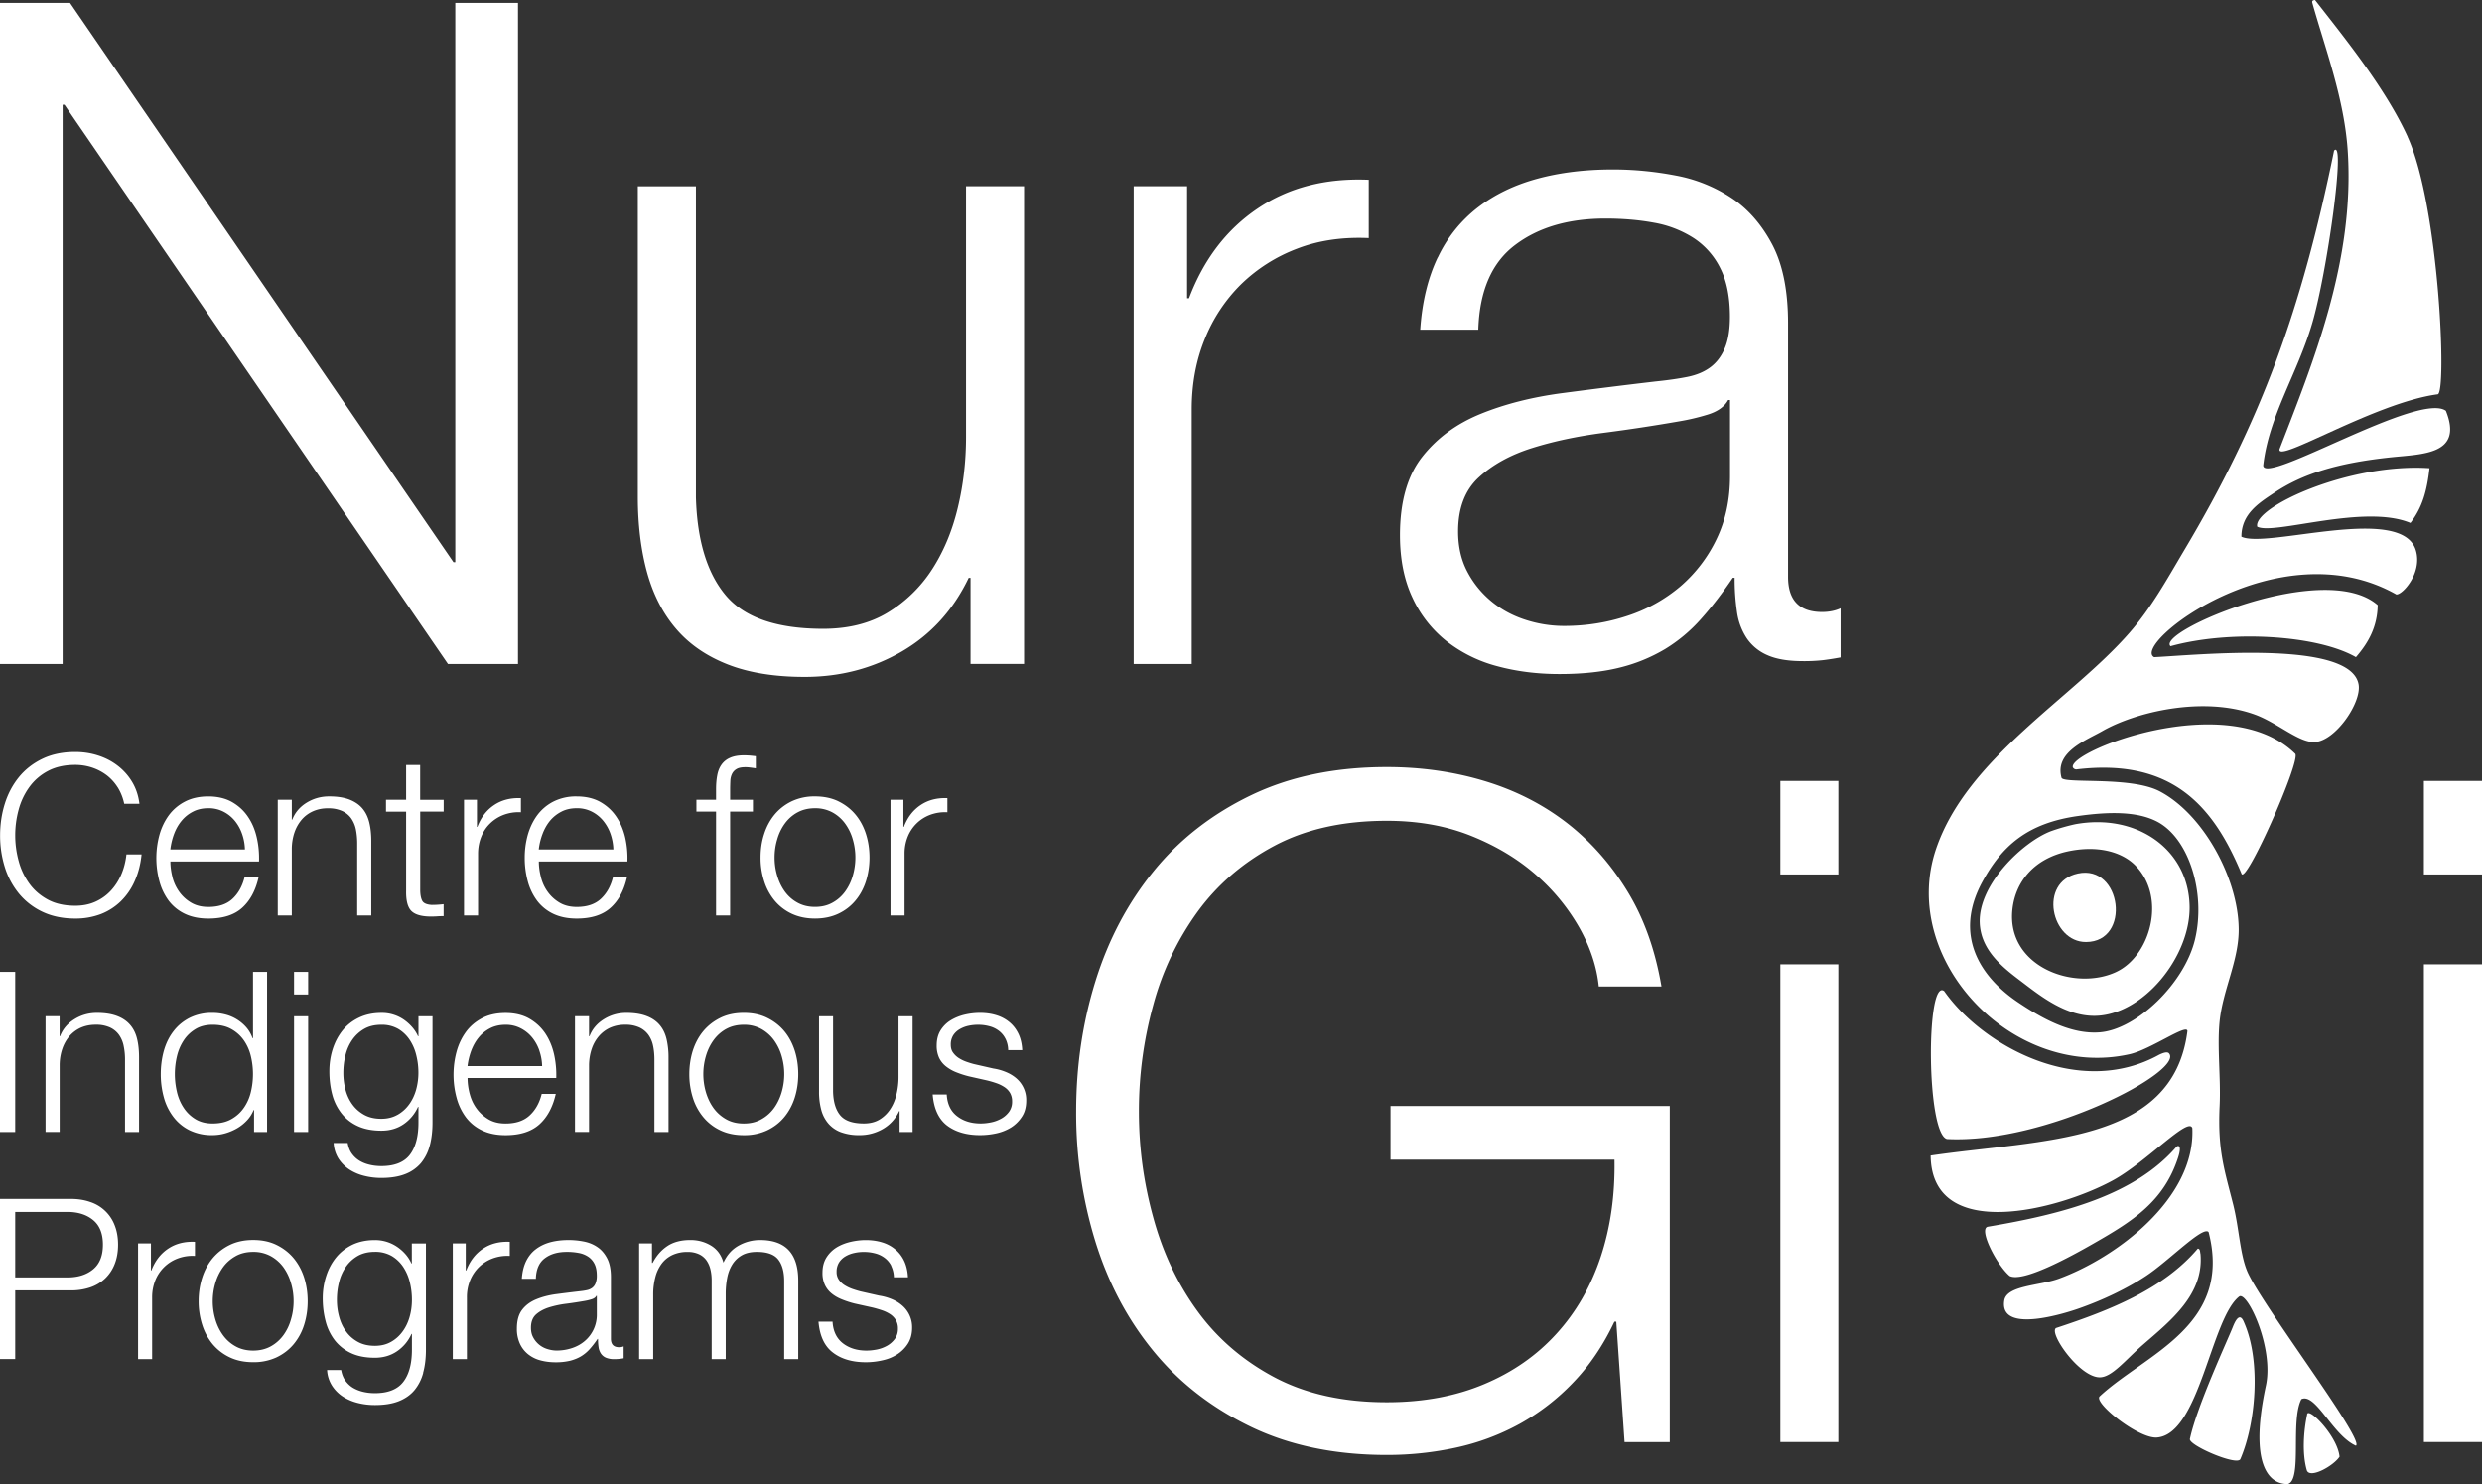
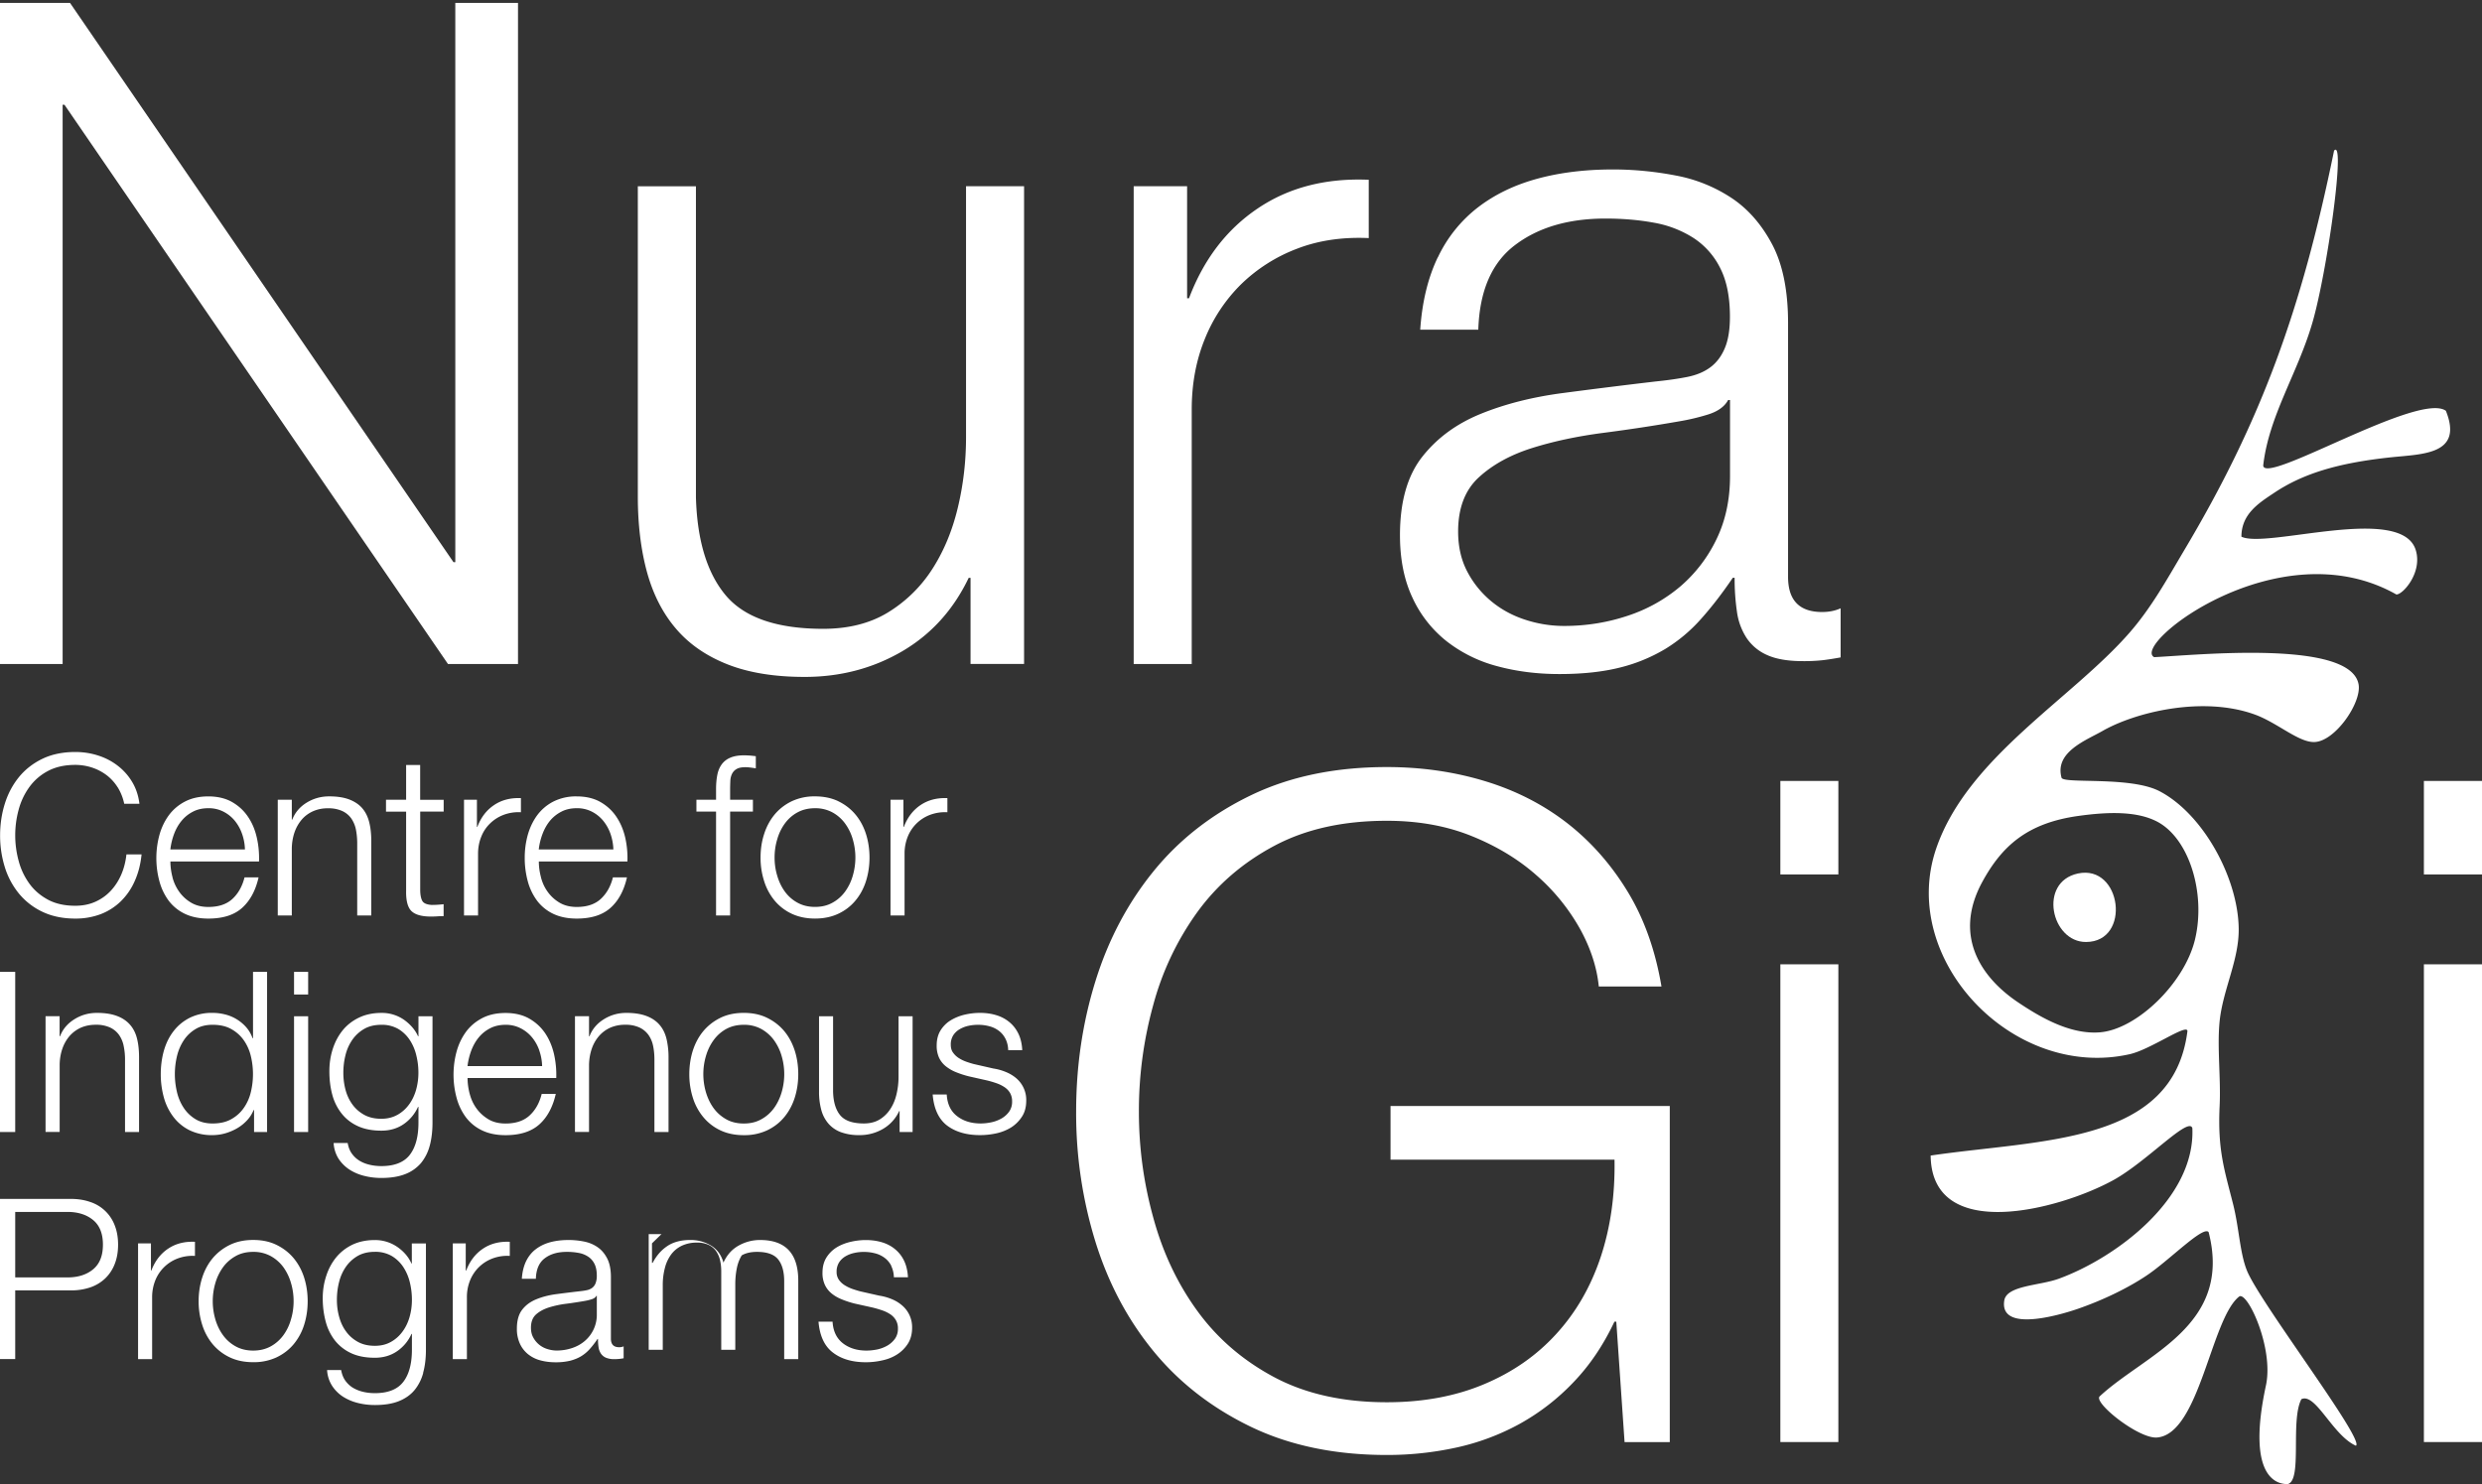
<svg xmlns="http://www.w3.org/2000/svg" width="102" height="61" fill="#fff">
  <rect width="100%" height="100%" fill="#333333" stroke="none" />
-   <path d="M4.833 32.357c-.127-.2-.28-.366-.46-.502a2.069 2.069 0 0 0-.596-.308 2.214 2.214 0 0 0-.685-.108c-.433 0-.807.084-1.119.249a2.2 2.2 0 0 0-.765.66 2.815 2.815 0 0 0-.44.927 3.998 3.998 0 0 0 0 2.115 2.8 2.8 0 0 0 .44.93c.198.274.455.493.765.66.312.167.686.249 1.12.249.306 0 .58-.055.826-.165.246-.111.457-.262.634-.452s.321-.413.431-.667c.11-.256.18-.532.212-.826h.622c-.041.407-.135.771-.283 1.098a2.655 2.655 0 0 1-.569.828 2.44 2.44 0 0 1-.82.526 2.908 2.908 0 0 1-1.052.185c-.512 0-.964-.094-1.352-.28a2.794 2.794 0 0 1-.967-.752 3.217 3.217 0 0 1-.578-1.086 4.35 4.35 0 0 1-.193-1.3c0-.456.065-.889.193-1.299.128-.412.321-.776.578-1.094.256-.315.579-.569.967-.756.388-.187.84-.28 1.352-.28.313 0 .618.044.914.137.298.092.567.228.808.41.24.181.445.402.605.667.163.265.266.568.309.913h-.625a2.11 2.11 0 0 0-.27-.679h-.002ZM7.087 36.055c.058.225.154.426.282.604.128.178.29.327.486.443.196.116.431.176.707.176.423 0 .753-.111.991-.332.239-.222.403-.515.497-.885h.577c-.122.54-.348.959-.675 1.253-.326.295-.79.442-1.39.442-.373 0-.695-.067-.967-.197a1.805 1.805 0 0 1-.667-.544 2.381 2.381 0 0 1-.379-.802 3.647 3.647 0 0 1 0-1.884c.082-.301.21-.57.38-.807a1.91 1.91 0 0 1 .666-.572c.272-.143.595-.216.967-.216s.704.077.973.23c.27.155.488.356.655.605.17.248.29.535.363.857.074.323.103.65.092.982H7.003c0 .208.028.426.087.649l-.002-.002ZM9.95 34.28a1.764 1.764 0 0 0-.297-.54 1.462 1.462 0 0 0-.468-.378 1.322 1.322 0 0 0-.625-.143c-.232 0-.45.047-.631.143a1.443 1.443 0 0 0-.468.377c-.13.156-.233.34-.309.544a2.726 2.726 0 0 0-.151.631h3.065a2.086 2.086 0 0 0-.116-.634ZM11.992 32.87v.82h.018c.112-.288.307-.522.587-.696.282-.174.59-.261.928-.261.338 0 .606.043.83.128.222.086.403.207.537.365.133.158.227.348.283.577.056.226.083.482.083.765v3.061h-.578v-2.968c0-.204-.02-.392-.054-.568a1.239 1.239 0 0 0-.193-.457.933.933 0 0 0-.372-.303 1.35 1.35 0 0 0-.583-.11 1.46 1.46 0 0 0-.62.124c-.18.082-.333.196-.458.341a1.608 1.608 0 0 0-.294.517c-.069.2-.108.417-.114.65v2.774h-.577v-4.757h.577v-.002ZM18.233 32.87v.488h-.964v3.209c0 .19.025.339.078.448.052.107.182.166.39.18.166 0 .33-.01.494-.03v.49c-.085 0-.171.003-.256.009-.085.005-.172.009-.258.009-.386 0-.654-.076-.807-.225-.154-.15-.228-.428-.22-.834V33.36h-.827v-.488h.827v-1.429h.577v1.43h.964l.002-.002ZM19.6 32.87v1.116h.018c.146-.388.375-.686.684-.894.308-.209.677-.305 1.106-.287v.58a1.745 1.745 0 0 0-.714.108 1.615 1.615 0 0 0-.556.355 1.53 1.53 0 0 0-.362.548c-.086.212-.13.444-.13.696v2.536h-.577V32.87h.532-.001ZM22.23 36.055c.058.225.15.426.28.604.128.178.29.327.485.443.195.116.432.176.706.176.423 0 .753-.111.991-.332.238-.222.405-.515.497-.885h.577c-.122.54-.346.959-.675 1.253-.328.295-.79.442-1.39.442-.374 0-.695-.067-.968-.197a1.804 1.804 0 0 1-.666-.544 2.384 2.384 0 0 1-.38-.802 3.645 3.645 0 0 1-.123-.963c0-.314.04-.62.122-.921.084-.301.21-.57.381-.807a1.91 1.91 0 0 1 .666-.572 2.05 2.05 0 0 1 .968-.216c.374 0 .704.077.973.23.27.155.488.356.655.605.168.248.29.535.365.857.072.323.103.65.09.982h-3.64c0 .208.028.426.088.649l-.002-.002Zm2.861-1.775a1.763 1.763 0 0 0-.298-.54 1.462 1.462 0 0 0-.467-.378 1.327 1.327 0 0 0-.625-.143c-.233 0-.45.047-.632.143a1.49 1.49 0 0 0-.47.377c-.127.156-.23.34-.306.544a2.64 2.64 0 0 0-.152.631h3.066a2.144 2.144 0 0 0-.116-.634ZM30.005 33.358v4.27h-.578v-4.27h-.807v-.487h.807v-.434c0-.203.015-.39.047-.562.03-.172.089-.32.175-.443a.823.823 0 0 1 .352-.284c.152-.068.342-.102.574-.102.085 0 .166.004.239.009.074.007.157.015.247.027v.497c-.08-.01-.153-.022-.22-.03a1.532 1.532 0 0 0-.202-.015c-.161 0-.282.023-.367.074a.458.458 0 0 0-.188.198.723.723 0 0 0-.07.29c-.005.109-.009.23-.009.36v.414h.937v.488h-.937ZM34.453 32.934c.278.136.513.317.702.544.19.227.334.493.432.798.097.305.146.63.146.972 0 .343-.05.668-.146.972-.098.305-.242.57-.432.796-.19.229-.424.409-.702.54-.28.132-.6.199-.958.199-.36 0-.681-.068-.959-.198a2.036 2.036 0 0 1-.702-.54 2.348 2.348 0 0 1-.43-.797 3.112 3.112 0 0 1-.148-.972c0-.344.049-.67.148-.972.098-.305.242-.57.43-.798.19-.227.424-.41.702-.544a2.18 2.18 0 0 1 .959-.201c.36 0 .68.067.958.2Zm-1.686.46c-.21.117-.38.27-.518.461-.137.19-.242.408-.31.65-.073.243-.107.49-.107.741 0 .252.034.5.107.742.07.243.173.459.31.651.137.189.309.345.518.46.21.117.45.177.726.177.276 0 .516-.058.724-.176.21-.116.38-.27.518-.46a2.07 2.07 0 0 0 .312-.652 2.649 2.649 0 0 0 0-1.483 2.061 2.061 0 0 0-.312-.65 1.585 1.585 0 0 0-.518-.46 1.46 1.46 0 0 0-.724-.175c-.275 0-.517.059-.726.175ZM37.127 32.87v1.116h.018c.148-.388.375-.686.684-.894.309-.209.677-.305 1.105-.287v.58a1.745 1.745 0 0 0-.715.108 1.59 1.59 0 0 0-.917.903 1.86 1.86 0 0 0-.128.696v2.536h-.578V32.87h.533-.002ZM.625 39.945v6.582H0v-6.582h.625ZM2.45 41.772v.82h.018c.11-.289.305-.521.587-.697.281-.176.59-.263.927-.263.338 0 .607.044.83.129.225.085.402.207.537.364.135.156.231.349.285.575.056.227.081.483.081.766v3.061h-.577v-2.969a2.69 2.69 0 0 0-.056-.568 1.176 1.176 0 0 0-.192-.455.94.94 0 0 0-.371-.304 1.362 1.362 0 0 0-.584-.111c-.23 0-.436.042-.619.123-.18.084-.332.198-.458.341a1.594 1.594 0 0 0-.293.515c-.07.2-.108.418-.113.651v2.775h-.58v-4.757h.58l-.002.004ZM10.441 46.527v-.903h-.018a1.366 1.366 0 0 1-.27.424 1.78 1.78 0 0 1-.408.327 2.187 2.187 0 0 1-.491.208 1.902 1.902 0 0 1-.518.073 2.09 2.09 0 0 1-.941-.198 1.873 1.873 0 0 1-.664-.544 2.326 2.326 0 0 1-.396-.802 3.564 3.564 0 0 1-.128-.962c0-.338.043-.66.128-.964.087-.304.217-.57.396-.801.175-.23.399-.414.664-.55a2.04 2.04 0 0 1 .94-.203c.18 0 .35.022.519.065a1.697 1.697 0 0 1 .864.525c.112.128.2.279.262.451h.018v-2.728h.578v6.582h-.535Zm-3.17-1.645c.058.243.15.459.277.65.124.19.285.346.482.466.196.12.431.18.706.18.306 0 .565-.06.774-.18.213-.12.383-.276.514-.467a1.9 1.9 0 0 0 .286-.649 3.161 3.161 0 0 0 0-1.467 1.9 1.9 0 0 0-.286-.65 1.514 1.514 0 0 0-.514-.464c-.21-.121-.47-.18-.774-.18-.275 0-.511.06-.706.18-.197.12-.358.274-.482.465-.125.19-.219.406-.276.649a3.167 3.167 0 0 0 0 1.467ZM12.664 39.945v.93h-.58v-.93h.58Zm0 1.827v4.757h-.58v-4.757h.58ZM17.66 47.09a1.87 1.87 0 0 1-.362.718 1.615 1.615 0 0 1-.646.451c-.268.105-.593.158-.979.158-.238 0-.471-.027-.697-.084a2.004 2.004 0 0 1-.61-.257 1.551 1.551 0 0 1-.45-.446 1.339 1.339 0 0 1-.205-.651h.577c.031.178.09.328.18.448.088.12.196.217.32.29.125.074.266.127.418.161.153.035.308.051.467.051.538 0 .928-.154 1.166-.46.239-.309.358-.751.358-1.328v-.646h-.018a1.71 1.71 0 0 1-.592.711c-.26.178-.564.267-.914.267-.379 0-.704-.064-.973-.189-.27-.125-.491-.3-.664-.52a2.119 2.119 0 0 1-.383-.779c-.08-.299-.117-.616-.117-.953 0-.338.048-.635.142-.927.096-.292.233-.546.412-.766.18-.217.404-.39.671-.516.266-.126.57-.19.912-.19a1.591 1.591 0 0 1 .928.281c.128.09.242.193.343.31.101.117.179.239.235.368h.018v-.82h.577v4.369c0 .35-.038.667-.113.95v-.002Zm-1.326-1.268c.19-.107.348-.249.476-.425.129-.174.224-.375.29-.604.062-.226.095-.46.095-.7 0-.24-.027-.468-.083-.7a1.967 1.967 0 0 0-.265-.635 1.462 1.462 0 0 0-.474-.462 1.341 1.341 0 0 0-.702-.174c-.274 0-.51.056-.707.17a1.514 1.514 0 0 0-.486.448 1.883 1.883 0 0 0-.28.631c-.06.236-.088.48-.088.724 0 .245.03.473.09.7.061.229.157.43.285.604.128.176.29.317.486.425.195.107.428.16.697.16.25 0 .47-.053.66-.16l.006-.002ZM19.302 44.956c.058.225.151.427.281.604.129.178.29.325.486.443.195.118.431.176.706.176.422 0 .75-.11.99-.332.241-.221.405-.517.497-.885h.578c-.123.54-.348.96-.675 1.253-.329.294-.79.443-1.39.443-.374 0-.695-.066-.968-.198a1.79 1.79 0 0 1-.666-.544 2.364 2.364 0 0 1-.379-.802 3.639 3.639 0 0 1 0-1.884c.081-.301.21-.57.38-.807.17-.236.393-.426.665-.571.273-.144.596-.216.968-.216s.704.076.973.23c.269.154.487.355.657.604.166.248.289.535.363.858.072.323.103.65.092.981h-3.645c0 .209.029.426.087.65v-.003Zm2.863-1.775a1.734 1.734 0 0 0-.298-.539 1.468 1.468 0 0 0-.47-.377 1.315 1.315 0 0 0-.622-.143c-.233 0-.45.047-.634.143-.184.096-.34.221-.467.377-.13.156-.231.34-.309.544a2.769 2.769 0 0 0-.152.632h3.066a2.089 2.089 0 0 0-.116-.637h.002ZM24.207 41.772v.82h.02c.11-.289.305-.521.586-.697.282-.176.592-.263.926-.263.334 0 .607.044.83.129.225.085.403.207.537.364.135.156.23.349.285.575a3.3 3.3 0 0 1 .083.766v3.061h-.58v-2.969c0-.203-.017-.392-.054-.568a1.179 1.179 0 0 0-.193-.455.954.954 0 0 0-.372-.304 1.348 1.348 0 0 0-.58-.111 1.5 1.5 0 0 0-.622.123c-.18.084-.332.198-.457.341a1.564 1.564 0 0 0-.294.515c-.07.2-.108.418-.115.651v2.775h-.578v-4.757h.578v.004ZM31.525 41.835c.278.136.513.318.702.544.19.227.332.494.432.798.097.305.146.63.146.972 0 .343-.049.668-.146.973-.098.304-.242.569-.432.798-.19.228-.424.408-.702.54a2.204 2.204 0 0 1-.959.198c-.36 0-.68-.066-.96-.198a2.029 2.029 0 0 1-.7-.54 2.345 2.345 0 0 1-.432-.798 3.166 3.166 0 0 1-.146-.973c0-.344.05-.669.146-.972.1-.304.242-.57.432-.798.19-.226.424-.408.7-.544.28-.136.597-.203.96-.203s.681.067.959.203Zm-1.684.46a1.59 1.59 0 0 0-.518.463c-.138.19-.242.407-.313.65a2.648 2.648 0 0 0 0 1.483c.072.243.175.46.313.651.137.19.31.343.518.461.207.118.45.176.725.176.277 0 .517-.058.724-.176.21-.116.381-.27.52-.46.137-.191.242-.409.313-.652a2.641 2.641 0 0 0 0-1.483 2.099 2.099 0 0 0-.313-.65 1.616 1.616 0 0 0-.52-.462 1.455 1.455 0 0 0-.724-.174c-.276 0-.516.058-.725.174ZM36.97 46.527v-.858h-.018a1.64 1.64 0 0 1-.667.733 1.89 1.89 0 0 1-.967.254 2.13 2.13 0 0 1-.766-.123 1.26 1.26 0 0 1-.512-.356 1.42 1.42 0 0 1-.29-.562 2.834 2.834 0 0 1-.091-.756V41.77h.577v3.098c.011.43.112.756.298.977.188.221.51.332.97.332.25 0 .464-.054.642-.161a1.38 1.38 0 0 0 .44-.428c.118-.178.203-.383.257-.613.054-.23.083-.466.083-.706v-2.497h.578v4.757h-.533l-.002-.002ZM41.32 42.697a.918.918 0 0 0-.27-.327 1.085 1.085 0 0 0-.39-.188 1.777 1.777 0 0 0-.468-.06c-.128 0-.258.013-.39.041-.132.028-.25.075-.36.138a.777.777 0 0 0-.268.252.709.709 0 0 0-.101.389c0 .128.03.239.096.326a.838.838 0 0 0 .243.227 1.5 1.5 0 0 0 .322.152c.115.04.223.073.32.096l.772.176c.164.024.328.069.49.134.163.064.308.149.432.252a1.167 1.167 0 0 1 .426.932c0 .258-.057.48-.175.659a1.461 1.461 0 0 1-.444.443 1.94 1.94 0 0 1-.61.244c-.228.05-.45.073-.672.073-.556 0-1.007-.133-1.354-.395-.344-.265-.541-.688-.59-1.274h.578c.023.396.166.691.426.89.258.2.581.3.967.3.141 0 .288-.016.436-.047.15-.03.288-.084.418-.156a.986.986 0 0 0 .316-.281.692.692 0 0 0 .123-.42.677.677 0 0 0-.087-.355.74.74 0 0 0-.234-.239 1.429 1.429 0 0 0-.334-.161 3.984 3.984 0 0 0-.381-.111l-.742-.167a3.943 3.943 0 0 1-.524-.17 1.658 1.658 0 0 1-.417-.24.992.992 0 0 1-.28-.35 1.172 1.172 0 0 1-.1-.511c0-.24.053-.446.16-.619.107-.17.247-.31.417-.413.172-.104.363-.182.574-.232a2.77 2.77 0 0 1 .628-.073c.239 0 .46.03.666.093.205.061.385.156.542.286.157.129.28.288.372.479.092.19.144.415.157.673h-.578a1.1 1.1 0 0 0-.11-.466h-.002ZM2.908 49.278c.295 0 .56.042.8.126a1.608 1.608 0 0 1 1.007.963c.092.234.138.497.138.792 0 .296-.046.56-.138.793a1.63 1.63 0 0 1-.393.595 1.67 1.67 0 0 1-.614.368 2.42 2.42 0 0 1-.8.123H.625v2.822H0v-6.582h2.908Zm-.137 3.227c.435 0 .785-.11 1.054-.332.27-.221.405-.559.405-1.014 0-.455-.134-.792-.405-1.014-.269-.22-.619-.332-1.054-.332H.625v2.692H2.77ZM6.203 51.105v1.115h.018c.148-.388.375-.685.684-.894.309-.209.679-.305 1.107-.285v.58a1.714 1.714 0 0 0-.715.108 1.593 1.593 0 0 0-.917.903 1.86 1.86 0 0 0-.128.696v2.536h-.578v-4.757h.532l-.003-.002ZM11.364 51.168c.278.136.513.318.702.544.19.229.334.494.432.798.097.305.146.63.146.973 0 .342-.049.667-.146.972a2.315 2.315 0 0 1-.432.798c-.19.226-.424.406-.702.538a2.21 2.21 0 0 1-.959.198c-.36 0-.68-.065-.96-.198a2.07 2.07 0 0 1-.702-.538 2.344 2.344 0 0 1-.432-.798 3.167 3.167 0 0 1-.148-.972c0-.345.05-.668.148-.973.098-.304.242-.57.432-.798.191-.226.424-.408.702-.544.28-.136.6-.203.96-.203.362 0 .681.067.959.203Zm-1.684.463c-.208.118-.381.27-.518.46a2.12 2.12 0 0 0-.313.65 2.65 2.65 0 0 0 0 1.483c.07.243.175.46.313.651.137.19.308.345.518.461.207.116.451.176.725.176.275 0 .517-.06.726-.176.208-.116.38-.27.518-.46a2.01 2.01 0 0 0 .31-.652c.073-.243.107-.49.107-.741 0-.253-.034-.5-.106-.742a2.095 2.095 0 0 0-.31-.65 1.606 1.606 0 0 0-.519-.46 1.468 1.468 0 0 0-.726-.176c-.276 0-.518.058-.725.176ZM17.394 56.422a1.866 1.866 0 0 1-.363.72c-.166.196-.381.347-.648.452-.266.105-.59.156-.977.156-.238 0-.471-.027-.697-.084a2.069 2.069 0 0 1-.61-.257 1.515 1.515 0 0 1-.45-.448 1.335 1.335 0 0 1-.207-.65h.578c.03.178.092.329.18.449.09.12.195.217.32.29.126.072.265.127.418.161.154.035.31.051.468.051.538 0 .926-.154 1.164-.46.239-.307.358-.751.358-1.328v-.646h-.018a1.697 1.697 0 0 1-.592.711c-.26.178-.565.268-.914.268-.379 0-.704-.063-.973-.188a1.83 1.83 0 0 1-.666-.52 2.146 2.146 0 0 1-.38-.779c-.08-.299-.122-.616-.122-.954 0-.337.049-.634.145-.926.094-.292.232-.546.413-.766.179-.217.404-.39.668-.517.267-.125.57-.188.913-.188a1.612 1.612 0 0 1 .926.283c.129.088.244.192.345.308.1.118.179.241.233.37h.018v-.82h.58v4.37c0 .35-.038.665-.116.948l.006-.006Zm-1.327-1.267c.19-.107.348-.249.476-.425.129-.174.226-.377.29-.604.064-.226.095-.46.095-.7 0-.24-.027-.468-.081-.7a1.994 1.994 0 0 0-.266-.636 1.474 1.474 0 0 0-.473-.461 1.341 1.341 0 0 0-.702-.176c-.274 0-.51.056-.708.17a1.513 1.513 0 0 0-.485.448 1.888 1.888 0 0 0-.28.632c-.06.235-.088.477-.088.723 0 .247.03.474.093.7.062.227.156.43.286.604.126.176.29.318.485.425.195.108.428.161.697.161.25 0 .471-.053.66-.161ZM19.14 51.105v1.115h.02c.149-.388.375-.685.685-.894.309-.209.677-.305 1.105-.285v.58a1.727 1.727 0 0 0-.717.108 1.61 1.61 0 0 0-.554.355 1.612 1.612 0 0 0-.363.548 1.823 1.823 0 0 0-.128.696v2.536h-.58v-4.757h.533v-.002ZM21.618 51.843c.1-.203.231-.37.4-.497.169-.129.365-.225.591-.287.227-.061.477-.092.753-.092.21 0 .417.02.624.06.208.04.394.114.56.227.166.11.3.266.404.466.105.2.156.46.156.778v2.526c0 .234.113.35.339.35a.44.44 0 0 0 .184-.036v.49a1.939 1.939 0 0 1-.377.036.86.86 0 0 1-.352-.06.48.48 0 0 1-.206-.17.634.634 0 0 1-.096-.264 2.136 2.136 0 0 1-.023-.335h-.018c-.103.152-.21.29-.318.41-.105.12-.226.22-.357.3-.132.079-.282.14-.45.184a2.517 2.517 0 0 1-.601.064c-.22 0-.426-.026-.62-.078a1.351 1.351 0 0 1-.505-.25 1.186 1.186 0 0 1-.339-.434 1.438 1.438 0 0 1-.125-.622c0-.332.073-.592.22-.78.147-.189.342-.33.584-.428.24-.098.512-.169.816-.209.303-.04.61-.078.922-.114.125-.013.231-.027.322-.047a.554.554 0 0 0 .229-.096.43.43 0 0 0 .14-.189.808.808 0 0 0 .051-.314c0-.197-.032-.359-.096-.484a.748.748 0 0 0-.265-.3 1.036 1.036 0 0 0-.395-.152 2.54 2.54 0 0 0-.482-.041c-.369 0-.668.087-.9.263-.232.174-.355.455-.366.843h-.577c.018-.276.077-.517.173-.718Zm2.892 1.418c-.036.067-.108.118-.211.147a2.12 2.12 0 0 1-.276.065c-.244.042-.497.082-.757.115a4.09 4.09 0 0 0-.711.152c-.213.069-.39.165-.53.29-.136.125-.205.307-.205.54 0 .148.027.278.087.39a.98.98 0 0 0 .572.484c.13.042.262.066.397.066.22 0 .43-.034.632-.101s.38-.166.529-.296a1.41 1.41 0 0 0 .49-1.097v-.757h-.017v.002ZM26.794 51.105v.801h.028c.154-.295.354-.524.602-.69.247-.166.565-.25.95-.25.311 0 .593.077.848.231.252.154.422.388.509.7.14-.313.348-.546.624-.7.276-.154.569-.23.881-.23 1.045 0 1.569.557 1.569 1.669v3.226h-.578v-3.2c0-.393-.083-.692-.249-.899-.164-.205-.455-.308-.87-.308-.25 0-.459.047-.625.143a1.107 1.107 0 0 0-.393.383c-.098.16-.168.343-.206.55-.04.204-.06.418-.06.64v2.691h-.577v-3.227c0-.16-.016-.311-.05-.455a1.069 1.069 0 0 0-.165-.377.78.78 0 0 0-.309-.254 1.07 1.07 0 0 0-.467-.092 1.43 1.43 0 0 0-.637.132c-.181.09-.327.212-.441.37a1.6 1.6 0 0 0-.25.553 2.726 2.726 0 0 0-.084.697v2.655h-.578v-4.757h.531l-.003-.002ZM36.63 52.032a.918.918 0 0 0-.27-.327 1.1 1.1 0 0 0-.39-.188 1.786 1.786 0 0 0-.468-.06c-.13 0-.258.012-.39.041-.132.028-.25.073-.363.138a.78.78 0 0 0-.267.254.709.709 0 0 0-.101.388.55.55 0 0 0 .096.327.809.809 0 0 0 .243.225c.098.061.204.112.32.152.117.04.224.072.323.098l.77.174c.167.025.33.069.492.134.162.064.307.149.431.254a1.172 1.172 0 0 1 .428.93c0 .258-.06.477-.175.659a1.445 1.445 0 0 1-.446.442c-.18.115-.384.196-.61.243-.226.051-.45.075-.67.075-.558 0-1.009-.133-1.354-.398-.346-.262-.543-.687-.592-1.27h.578c.023.393.166.688.426.89.26.2.583.299.968.299.14 0 .285-.016.435-.045.151-.031.288-.084.417-.156a1.01 1.01 0 0 0 .316-.282.693.693 0 0 0 .124-.419.66.66 0 0 0-.088-.355.753.753 0 0 0-.233-.24 1.48 1.48 0 0 0-.336-.16 4.755 4.755 0 0 0-.38-.111l-.743-.165a3.929 3.929 0 0 1-.522-.17c-.16-.064-.3-.144-.418-.24a1.007 1.007 0 0 1-.278-.35 1.148 1.148 0 0 1-.102-.512c0-.24.055-.446.161-.618.108-.172.247-.31.417-.416.172-.105.363-.18.574-.23.21-.049.42-.074.628-.074.239 0 .459.03.665.092.206.062.384.156.541.287.156.129.28.288.37.479.09.19.143.415.156.672h-.578a1.127 1.127 0 0 0-.11-.466l.005-.002ZM2.878.12l15.758 22.986h.075V.12h2.577v27.172H18.41L2.65 4.307h-.076v22.985H0V.12h2.878ZM39.885 27.292v-3.54h-.076c-.632 1.32-1.547 2.326-2.745 3.025-1.201.698-2.533 1.046-3.997 1.046-1.237 0-2.293-.172-3.161-.513-.872-.343-1.58-.83-2.123-1.466-.542-.633-.94-1.407-1.192-2.321-.25-.914-.379-1.952-.379-3.12V7.656H28.6v12.787c.05 1.775.46 3.119 1.23 4.033.772.912 2.104 1.37 3.998 1.37 1.036 0 1.919-.222 2.652-.666a5.681 5.681 0 0 0 1.82-1.77c.478-.737.831-1.58 1.059-2.53.23-.953.341-1.923.341-2.913V7.654h2.385V27.29h-2.197l-.002.002ZM48.785 7.655v4.605h.078c.604-1.6 1.545-2.83 2.821-3.69 1.275-.862 2.795-1.256 4.566-1.181v2.397c-1.087-.049-2.073.097-2.956.44A6.692 6.692 0 0 0 51 11.688a6.626 6.626 0 0 0-1.495 2.265c-.354.876-.53 1.834-.53 2.873v10.466H46.59V7.655h2.195ZM59.09 10.579a5.62 5.62 0 0 1 1.647-2.055c.694-.533 1.508-.925 2.443-1.179.933-.254 1.968-.38 3.107-.38.857 0 1.715.083 2.574.248a6.215 6.215 0 0 1 2.31.932c.681.455 1.236 1.097 1.669 1.92.43.826.642 1.898.642 3.216V23.71c0 .965.466 1.445 1.401 1.445.278 0 .531-.049.759-.152v2.018c-.278.051-.526.09-.74.115a7.11 7.11 0 0 1-.813.038c-.606 0-1.092-.082-1.459-.247a1.956 1.956 0 0 1-.852-.704 2.621 2.621 0 0 1-.397-1.084 9.355 9.355 0 0 1-.095-1.39h-.076c-.43.635-.865 1.2-1.307 1.693a6.45 6.45 0 0 1-1.477 1.237 6.803 6.803 0 0 1-1.858.76c-.695.175-1.521.266-2.48.266-.91 0-1.762-.107-2.558-.323a5.743 5.743 0 0 1-2.083-1.028 4.888 4.888 0 0 1-1.401-1.788c-.341-.724-.513-1.58-.513-2.568 0-1.372.305-2.443.91-3.216.607-.774 1.408-1.364 2.405-1.77.998-.406 2.12-.691 3.37-.856 1.251-.165 2.52-.323 3.807-.475.506-.051.948-.114 1.325-.19.38-.077.695-.211.948-.402.251-.19.448-.45.585-.78.14-.33.21-.761.21-1.294 0-.811-.134-1.478-.4-1.997a3.149 3.149 0 0 0-1.097-1.237 4.436 4.436 0 0 0-1.629-.628c-.619-.114-1.281-.17-1.987-.17-1.515 0-2.753.36-3.712 1.085-.962.723-1.465 1.884-1.516 3.482h-2.387c.078-1.141.318-2.131.72-2.97m11.935 5.86c-.151.28-.44.483-.87.61a8.916 8.916 0 0 1-1.137.267 70.561 70.561 0 0 1-3.127.475c-1.072.14-2.05.348-2.935.627-.883.28-1.609.68-2.176 1.2-.568.52-.852 1.263-.852 2.226 0 .61.12 1.148.36 1.618.24.47.563.876.965 1.219.405.343.87.604 1.401.78.531.177 1.074.266 1.629.266.91 0 1.781-.14 2.614-.419a6.454 6.454 0 0 0 2.178-1.218 5.944 5.944 0 0 0 1.477-1.941c.367-.76.55-1.623.55-2.586v-3.122h-.075l-.002-.001ZM66.763 59.272l-.34-4.948h-.077c-.455.965-1.016 1.796-1.686 2.492a9.177 9.177 0 0 1-2.215 1.712 9.707 9.707 0 0 1-2.596.97 13.25 13.25 0 0 1-2.86.305c-2.12 0-3.983-.388-5.586-1.16-1.603-.775-2.936-1.809-3.997-3.104-1.06-1.293-1.856-2.79-2.385-4.49a17.89 17.89 0 0 1-.796-5.365c0-1.877.267-3.666.796-5.365.529-1.7 1.325-3.203 2.385-4.509 1.061-1.306 2.394-2.345 3.997-3.12 1.603-.774 3.466-1.162 5.587-1.162 1.413 0 2.75.19 4.015.572 1.263.38 2.386.952 3.374 1.712.983.761 1.817 1.7 2.498 2.816.684 1.116 1.15 2.423 1.403 3.92h-2.576c-.078-.786-.336-1.58-.777-2.378a8.326 8.326 0 0 0-1.78-2.19c-.745-.66-1.633-1.198-2.67-1.617-1.036-.419-2.196-.627-3.484-.627-1.794 0-3.332.342-4.621 1.028-1.287.685-2.341 1.592-3.163 2.72a11.7 11.7 0 0 0-1.816 3.825 16.314 16.314 0 0 0-.589 4.377c0 1.496.195 2.923.59 4.358.389 1.433.994 2.715 1.815 3.843.82 1.128 1.876 2.037 3.163 2.722 1.289.684 2.827 1.027 4.621 1.027 1.491 0 2.822-.247 3.997-.742 1.175-.493 2.166-1.184 2.973-2.073.81-.887 1.414-1.94 1.82-3.158.403-1.218.592-2.55.567-3.997h-9.205V45.46h11.476v13.813h-1.858ZM75.55 35.943h-2.385V32.1h2.384v3.843Zm0 23.329h-2.385V39.635h2.384v19.637ZM102 35.943h-2.388V32.1H102v3.843Zm0 23.329h-2.388V39.635H102v19.637ZM100.514 16.881c.728 1.807-.944 1.778-2.24 1.914-2.222.234-3.65.683-4.817 1.463-.611.408-1.344.858-1.344 1.801 1.03.506 6.603-1.364 7.168.563.276.928-.552 1.837-.803 1.811-4.833-2.731-10.925 2.073-9.95 2.578 1.796-.09 8.083-.728 8.401 1.124.126.745-.948 2.312-1.793 2.363-.648.042-1.527-.783-2.464-1.126-2.152-.784-4.933-.094-6.273.675-.653.375-1.968.857-1.68 1.913.039.274 2.828-.069 4.032.562 1.798.943 3.217 3.564 3.25 5.628.023 1.299-.648 2.514-.784 3.827-.108 1.073.056 2.33 0 3.49-.085 1.813.195 2.602.56 4.05.242.977.272 1.981.56 2.701.51 1.288 4.874 6.986 4.48 7.204-.957-.426-1.654-2.189-2.24-1.913-.462.885.05 3.331-.56 3.49-.224 0-1.773.028-.897-4.053.332-1.545-.76-3.872-1.096-3.658-1.162.9-1.63 5.67-3.386 5.797-.748.056-2.606-1.422-2.353-1.689 1.867-1.739 5.472-2.892 4.48-6.752-.218-.288-1.647 1.192-2.575 1.801-.742.493-1.731.98-2.8 1.351-.35.122-3.239 1.088-3.024-.337.094-.628 1.446-.61 2.24-.9 2.317-.843 5.62-3.268 5.49-6.19-.151-.498-1.872 1.382-3.25 2.139-2.222 1.22-7.462 2.599-7.505-1.012 4.56-.671 9.964-.452 10.553-5.113.003-.337-1.511.756-2.376.948-4.79 1.074-9.499-3.886-7.954-8.44 1.275-3.753 5.573-6.157 7.954-8.89.887-1.018 1.504-2.134 2.24-3.378 3.17-5.317 4.822-9.886 6.162-16.431.493-.552-.289 5.022-.896 7.09-.608 2.076-1.787 3.82-2.016 5.852.058.823 6.401-3.045 7.506-2.25v-.003ZM90.208 38.603c.448-1.88-.238-4.15-1.569-4.838-.812-.418-1.951-.409-3.25-.225-2.08.295-3.117 1.233-3.92 2.7-1.21 2.215-.07 3.925 1.457 4.953.928.624 2.146 1.332 3.361 1.239 1.516-.113 3.491-2.017 3.921-3.827v-.002Z" />
-   <path d="M98.945 5.628c1.295 2.847 1.623 10.56 1.233 10.579-2.572.342-6.641 2.874-6.497 2.25 1.349-3.498 3.103-7.718 2.8-12.267-.144-2.147-.933-4.217-1.455-6.078-.02-.094.042-.103.112-.112 1.219 1.562 2.91 3.65 3.81 5.628h-.003ZM92.764 21.651c-.202-.783 3.752-2.63 7.079-2.407-.103.911-.282 1.598-.784 2.251-1.897-.798-5.614.51-6.293.154l-.002.002ZM97.714 24.872c-.014.902-.393 1.56-.895 2.139-1.587-.91-5.158-1.13-7.618-.45-.614-.584 6.332-3.595 8.513-1.689ZM94.813 58.145c.017-.36 1.24.853 1.333 1.729-.251.384-1.215.917-1.344.562-.2-.69-.133-1.616.011-2.29ZM85.191 31.552c-.297-.635 6.357-3.3 9.135-.568.226.303-2.063 5.463-2.212 4.919-1.135-2.719-2.805-4.746-6.753-4.282a.158.158 0 0 1-.168-.07h-.002ZM92.245 54.411c.667 1.57.463 4.082-.176 5.564-.142.292-2.151-.578-2.072-.834.29-1.362 1.572-4.102 1.778-4.637.278-.675.42-.204.47-.093ZM90.432 51.545c.142 1.66-1.222 2.735-2.352 3.715-.724.624-1.284 1.355-1.793 1.351-.836-.005-2.098-1.82-1.793-2.026 2.279-.749 4.434-1.623 5.826-3.264.106.005.088.136.112.224ZM89.984 37.252c.038 2.082-1.931 4.502-3.92 4.502-1.14 0-2.124-.746-2.913-1.35-.733-.558-1.745-1.275-1.792-2.475-.06-1.585 1.783-3.336 2.935-3.77a8.38 8.38 0 0 1 .986-.282c2.52-.464 4.663 1.023 4.704 3.377v-.002Zm-3.023 2.7c1.41-.65 2.095-3.07.785-4.388-.562-.563-1.574-.835-2.802-.563-1.31.296-2.105 1.187-2.24 2.364-.266 2.357 2.534 3.39 4.257 2.588ZM89.424 47.157c.076-.097.262-.115.085.426-.586 1.795-1.845 2.599-3.446 3.513-1.027.591-2.931 1.621-3.473 1.35-.527-.44-1.305-1.954-.895-2.025 3.132-.53 6.022-1.304 7.73-3.264ZM79.902 40.742c1.561 2.227 5.533 4.44 8.835 2.608.092-.042.323-.153.403-.051.624.727-5.077 3.725-9.126 3.518-.856-.22-.868-6.68-.112-6.077v.002Z" />
+   <path d="M4.833 32.357c-.127-.2-.28-.366-.46-.502a2.069 2.069 0 0 0-.596-.308 2.214 2.214 0 0 0-.685-.108c-.433 0-.807.084-1.119.249a2.2 2.2 0 0 0-.765.66 2.815 2.815 0 0 0-.44.927 3.998 3.998 0 0 0 0 2.115 2.8 2.8 0 0 0 .44.93c.198.274.455.493.765.66.312.167.686.249 1.12.249.306 0 .58-.055.826-.165.246-.111.457-.262.634-.452s.321-.413.431-.667c.11-.256.18-.532.212-.826h.622c-.041.407-.135.771-.283 1.098a2.655 2.655 0 0 1-.569.828 2.44 2.44 0 0 1-.82.526 2.908 2.908 0 0 1-1.052.185c-.512 0-.964-.094-1.352-.28a2.794 2.794 0 0 1-.967-.752 3.217 3.217 0 0 1-.578-1.086 4.35 4.35 0 0 1-.193-1.3c0-.456.065-.889.193-1.299.128-.412.321-.776.578-1.094.256-.315.579-.569.967-.756.388-.187.84-.28 1.352-.28.313 0 .618.044.914.137.298.092.567.228.808.41.24.181.445.402.605.667.163.265.266.568.309.913h-.625a2.11 2.11 0 0 0-.27-.679h-.002ZM7.087 36.055c.058.225.154.426.282.604.128.178.29.327.486.443.196.116.431.176.707.176.423 0 .753-.111.991-.332.239-.222.403-.515.497-.885h.577c-.122.54-.348.959-.675 1.253-.326.295-.79.442-1.39.442-.373 0-.695-.067-.967-.197a1.805 1.805 0 0 1-.667-.544 2.381 2.381 0 0 1-.379-.802 3.647 3.647 0 0 1 0-1.884c.082-.301.21-.57.38-.807a1.91 1.91 0 0 1 .666-.572c.272-.143.595-.216.967-.216s.704.077.973.23c.27.155.488.356.655.605.17.248.29.535.363.857.074.323.103.65.092.982H7.003c0 .208.028.426.087.649l-.002-.002ZM9.95 34.28a1.764 1.764 0 0 0-.297-.54 1.462 1.462 0 0 0-.468-.378 1.322 1.322 0 0 0-.625-.143c-.232 0-.45.047-.631.143a1.443 1.443 0 0 0-.468.377c-.13.156-.233.34-.309.544a2.726 2.726 0 0 0-.151.631h3.065a2.086 2.086 0 0 0-.116-.634ZM11.992 32.87v.82h.018c.112-.288.307-.522.587-.696.282-.174.59-.261.928-.261.338 0 .606.043.83.128.222.086.403.207.537.365.133.158.227.348.283.577.056.226.083.482.083.765v3.061h-.578v-2.968c0-.204-.02-.392-.054-.568a1.239 1.239 0 0 0-.193-.457.933.933 0 0 0-.372-.303 1.35 1.35 0 0 0-.583-.11 1.46 1.46 0 0 0-.62.124c-.18.082-.333.196-.458.341a1.608 1.608 0 0 0-.294.517c-.069.2-.108.417-.114.65v2.774h-.577v-4.757h.577v-.002ZM18.233 32.87v.488h-.964v3.209c0 .19.025.339.078.448.052.107.182.166.39.18.166 0 .33-.01.494-.03v.49c-.085 0-.171.003-.256.009-.085.005-.172.009-.258.009-.386 0-.654-.076-.807-.225-.154-.15-.228-.428-.22-.834V33.36h-.827v-.488h.827v-1.429h.577v1.43h.964l.002-.002ZM19.6 32.87v1.116h.018c.146-.388.375-.686.684-.894.308-.209.677-.305 1.106-.287v.58a1.745 1.745 0 0 0-.714.108 1.615 1.615 0 0 0-.556.355 1.53 1.53 0 0 0-.362.548c-.086.212-.13.444-.13.696v2.536h-.577V32.87h.532-.001ZM22.23 36.055c.058.225.15.426.28.604.128.178.29.327.485.443.195.116.432.176.706.176.423 0 .753-.111.991-.332.238-.222.405-.515.497-.885h.577c-.122.54-.346.959-.675 1.253-.328.295-.79.442-1.39.442-.374 0-.695-.067-.968-.197a1.804 1.804 0 0 1-.666-.544 2.384 2.384 0 0 1-.38-.802 3.645 3.645 0 0 1-.123-.963c0-.314.04-.62.122-.921.084-.301.21-.57.381-.807a1.91 1.91 0 0 1 .666-.572 2.05 2.05 0 0 1 .968-.216c.374 0 .704.077.973.23.27.155.488.356.655.605.168.248.29.535.365.857.072.323.103.65.09.982h-3.64c0 .208.028.426.088.649l-.002-.002Zm2.861-1.775a1.763 1.763 0 0 0-.298-.54 1.462 1.462 0 0 0-.467-.378 1.327 1.327 0 0 0-.625-.143c-.233 0-.45.047-.632.143a1.49 1.49 0 0 0-.47.377c-.127.156-.23.34-.306.544a2.64 2.64 0 0 0-.152.631h3.066a2.144 2.144 0 0 0-.116-.634ZM30.005 33.358v4.27h-.578v-4.27h-.807v-.487h.807v-.434c0-.203.015-.39.047-.562.03-.172.089-.32.175-.443a.823.823 0 0 1 .352-.284c.152-.068.342-.102.574-.102.085 0 .166.004.239.009.074.007.157.015.247.027v.497c-.08-.01-.153-.022-.22-.03a1.532 1.532 0 0 0-.202-.015c-.161 0-.282.023-.367.074a.458.458 0 0 0-.188.198.723.723 0 0 0-.07.29c-.005.109-.009.23-.009.36v.414h.937v.488h-.937ZM34.453 32.934c.278.136.513.317.702.544.19.227.334.493.432.798.097.305.146.63.146.972 0 .343-.05.668-.146.972-.098.305-.242.57-.432.796-.19.229-.424.409-.702.54-.28.132-.6.199-.958.199-.36 0-.681-.068-.959-.198a2.036 2.036 0 0 1-.702-.54 2.348 2.348 0 0 1-.43-.797 3.112 3.112 0 0 1-.148-.972c0-.344.049-.67.148-.972.098-.305.242-.57.43-.798.19-.227.424-.41.702-.544a2.18 2.18 0 0 1 .959-.201c.36 0 .68.067.958.2Zm-1.686.46c-.21.117-.38.27-.518.461-.137.19-.242.408-.31.65-.073.243-.107.49-.107.741 0 .252.034.5.107.742.07.243.173.459.31.651.137.189.309.345.518.46.21.117.45.177.726.177.276 0 .516-.058.724-.176.21-.116.38-.27.518-.46a2.07 2.07 0 0 0 .312-.652 2.649 2.649 0 0 0 0-1.483 2.061 2.061 0 0 0-.312-.65 1.585 1.585 0 0 0-.518-.46 1.46 1.46 0 0 0-.724-.175c-.275 0-.517.059-.726.175ZM37.127 32.87v1.116h.018c.148-.388.375-.686.684-.894.309-.209.677-.305 1.105-.287v.58a1.745 1.745 0 0 0-.715.108 1.59 1.59 0 0 0-.917.903 1.86 1.86 0 0 0-.128.696v2.536h-.578V32.87h.533-.002ZM.625 39.945v6.582H0v-6.582h.625ZM2.45 41.772v.82h.018c.11-.289.305-.521.587-.697.281-.176.59-.263.927-.263.338 0 .607.044.83.129.225.085.402.207.537.364.135.156.231.349.285.575.056.227.081.483.081.766v3.061h-.577v-2.969a2.69 2.69 0 0 0-.056-.568 1.176 1.176 0 0 0-.192-.455.94.94 0 0 0-.371-.304 1.362 1.362 0 0 0-.584-.111c-.23 0-.436.042-.619.123-.18.084-.332.198-.458.341a1.594 1.594 0 0 0-.293.515c-.07.2-.108.418-.113.651v2.775h-.58v-4.757h.58l-.002.004ZM10.441 46.527v-.903h-.018a1.366 1.366 0 0 1-.27.424 1.78 1.78 0 0 1-.408.327 2.187 2.187 0 0 1-.491.208 1.902 1.902 0 0 1-.518.073 2.09 2.09 0 0 1-.941-.198 1.873 1.873 0 0 1-.664-.544 2.326 2.326 0 0 1-.396-.802 3.564 3.564 0 0 1-.128-.962c0-.338.043-.66.128-.964.087-.304.217-.57.396-.801.175-.23.399-.414.664-.55a2.04 2.04 0 0 1 .94-.203c.18 0 .35.022.519.065a1.697 1.697 0 0 1 .864.525c.112.128.2.279.262.451h.018v-2.728h.578v6.582h-.535Zm-3.17-1.645c.058.243.15.459.277.65.124.19.285.346.482.466.196.12.431.18.706.18.306 0 .565-.06.774-.18.213-.12.383-.276.514-.467a1.9 1.9 0 0 0 .286-.649 3.161 3.161 0 0 0 0-1.467 1.9 1.9 0 0 0-.286-.65 1.514 1.514 0 0 0-.514-.464c-.21-.121-.47-.18-.774-.18-.275 0-.511.06-.706.18-.197.12-.358.274-.482.465-.125.19-.219.406-.276.649a3.167 3.167 0 0 0 0 1.467ZM12.664 39.945v.93h-.58v-.93h.58Zm0 1.827v4.757h-.58v-4.757h.58ZM17.66 47.09a1.87 1.87 0 0 1-.362.718 1.615 1.615 0 0 1-.646.451c-.268.105-.593.158-.979.158-.238 0-.471-.027-.697-.084a2.004 2.004 0 0 1-.61-.257 1.551 1.551 0 0 1-.45-.446 1.339 1.339 0 0 1-.205-.651h.577c.031.178.09.328.18.448.088.12.196.217.32.29.125.074.266.127.418.161.153.035.308.051.467.051.538 0 .928-.154 1.166-.46.239-.309.358-.751.358-1.328v-.646h-.018a1.71 1.71 0 0 1-.592.711c-.26.178-.564.267-.914.267-.379 0-.704-.064-.973-.189-.27-.125-.491-.3-.664-.52a2.119 2.119 0 0 1-.383-.779c-.08-.299-.117-.616-.117-.953 0-.338.048-.635.142-.927.096-.292.233-.546.412-.766.18-.217.404-.39.671-.516.266-.126.57-.19.912-.19a1.591 1.591 0 0 1 .928.281c.128.09.242.193.343.31.101.117.179.239.235.368h.018v-.82h.577v4.369c0 .35-.038.667-.113.95v-.002Zm-1.326-1.268c.19-.107.348-.249.476-.425.129-.174.224-.375.29-.604.062-.226.095-.46.095-.7 0-.24-.027-.468-.083-.7a1.967 1.967 0 0 0-.265-.635 1.462 1.462 0 0 0-.474-.462 1.341 1.341 0 0 0-.702-.174c-.274 0-.51.056-.707.17a1.514 1.514 0 0 0-.486.448 1.883 1.883 0 0 0-.28.631c-.06.236-.088.48-.088.724 0 .245.03.473.09.7.061.229.157.43.285.604.128.176.29.317.486.425.195.107.428.16.697.16.25 0 .47-.053.66-.16l.006-.002ZM19.302 44.956c.058.225.151.427.281.604.129.178.29.325.486.443.195.118.431.176.706.176.422 0 .75-.11.99-.332.241-.221.405-.517.497-.885h.578c-.123.54-.348.96-.675 1.253-.329.294-.79.443-1.39.443-.374 0-.695-.066-.968-.198a1.79 1.79 0 0 1-.666-.544 2.364 2.364 0 0 1-.379-.802 3.639 3.639 0 0 1 0-1.884c.081-.301.21-.57.38-.807.17-.236.393-.426.665-.571.273-.144.596-.216.968-.216s.704.076.973.23c.269.154.487.355.657.604.166.248.289.535.363.858.072.323.103.65.092.981h-3.645c0 .209.029.426.087.65v-.003Zm2.863-1.775a1.734 1.734 0 0 0-.298-.539 1.468 1.468 0 0 0-.47-.377 1.315 1.315 0 0 0-.622-.143c-.233 0-.45.047-.634.143-.184.096-.34.221-.467.377-.13.156-.231.34-.309.544a2.769 2.769 0 0 0-.152.632h3.066a2.089 2.089 0 0 0-.116-.637h.002ZM24.207 41.772v.82h.02c.11-.289.305-.521.586-.697.282-.176.592-.263.926-.263.334 0 .607.044.83.129.225.085.403.207.537.364.135.156.23.349.285.575a3.3 3.3 0 0 1 .083.766v3.061h-.58v-2.969c0-.203-.017-.392-.054-.568a1.179 1.179 0 0 0-.193-.455.954.954 0 0 0-.372-.304 1.348 1.348 0 0 0-.58-.111 1.5 1.5 0 0 0-.622.123c-.18.084-.332.198-.457.341a1.564 1.564 0 0 0-.294.515c-.07.2-.108.418-.115.651v2.775h-.578v-4.757h.578v.004ZM31.525 41.835c.278.136.513.318.702.544.19.227.332.494.432.798.097.305.146.63.146.972 0 .343-.049.668-.146.973-.098.304-.242.569-.432.798-.19.228-.424.408-.702.54a2.204 2.204 0 0 1-.959.198c-.36 0-.68-.066-.96-.198a2.029 2.029 0 0 1-.7-.54 2.345 2.345 0 0 1-.432-.798 3.166 3.166 0 0 1-.146-.973c0-.344.05-.669.146-.972.1-.304.242-.57.432-.798.19-.226.424-.408.7-.544.28-.136.597-.203.96-.203s.681.067.959.203Zm-1.684.46a1.59 1.59 0 0 0-.518.463c-.138.19-.242.407-.313.65a2.648 2.648 0 0 0 0 1.483c.072.243.175.46.313.651.137.19.31.343.518.461.207.118.45.176.725.176.277 0 .517-.058.724-.176.21-.116.381-.27.52-.46.137-.191.242-.409.313-.652a2.641 2.641 0 0 0 0-1.483 2.099 2.099 0 0 0-.313-.65 1.616 1.616 0 0 0-.52-.462 1.455 1.455 0 0 0-.724-.174c-.276 0-.516.058-.725.174ZM36.97 46.527v-.858h-.018a1.64 1.64 0 0 1-.667.733 1.89 1.89 0 0 1-.967.254 2.13 2.13 0 0 1-.766-.123 1.26 1.26 0 0 1-.512-.356 1.42 1.42 0 0 1-.29-.562 2.834 2.834 0 0 1-.091-.756V41.77h.577v3.098c.011.43.112.756.298.977.188.221.51.332.97.332.25 0 .464-.054.642-.161a1.38 1.38 0 0 0 .44-.428c.118-.178.203-.383.257-.613.054-.23.083-.466.083-.706v-2.497h.578v4.757h-.533l-.002-.002ZM41.32 42.697a.918.918 0 0 0-.27-.327 1.085 1.085 0 0 0-.39-.188 1.777 1.777 0 0 0-.468-.06c-.128 0-.258.013-.39.041-.132.028-.25.075-.36.138a.777.777 0 0 0-.268.252.709.709 0 0 0-.101.389c0 .128.03.239.096.326a.838.838 0 0 0 .243.227 1.5 1.5 0 0 0 .322.152c.115.04.223.073.32.096l.772.176c.164.024.328.069.49.134.163.064.308.149.432.252a1.167 1.167 0 0 1 .426.932c0 .258-.057.48-.175.659a1.461 1.461 0 0 1-.444.443 1.94 1.94 0 0 1-.61.244c-.228.05-.45.073-.672.073-.556 0-1.007-.133-1.354-.395-.344-.265-.541-.688-.59-1.274h.578c.023.396.166.691.426.89.258.2.581.3.967.3.141 0 .288-.016.436-.047.15-.03.288-.084.418-.156a.986.986 0 0 0 .316-.281.692.692 0 0 0 .123-.42.677.677 0 0 0-.087-.355.74.74 0 0 0-.234-.239 1.429 1.429 0 0 0-.334-.161 3.984 3.984 0 0 0-.381-.111l-.742-.167a3.943 3.943 0 0 1-.524-.17 1.658 1.658 0 0 1-.417-.24.992.992 0 0 1-.28-.35 1.172 1.172 0 0 1-.1-.511c0-.24.053-.446.16-.619.107-.17.247-.31.417-.413.172-.104.363-.182.574-.232a2.77 2.77 0 0 1 .628-.073c.239 0 .46.03.666.093.205.061.385.156.542.286.157.129.28.288.372.479.092.19.144.415.157.673h-.578a1.1 1.1 0 0 0-.11-.466h-.002ZM2.908 49.278c.295 0 .56.042.8.126a1.608 1.608 0 0 1 1.007.963c.092.234.138.497.138.792 0 .296-.046.56-.138.793a1.63 1.63 0 0 1-.393.595 1.67 1.67 0 0 1-.614.368 2.42 2.42 0 0 1-.8.123H.625v2.822H0v-6.582h2.908Zm-.137 3.227c.435 0 .785-.11 1.054-.332.27-.221.405-.559.405-1.014 0-.455-.134-.792-.405-1.014-.269-.22-.619-.332-1.054-.332H.625v2.692H2.77ZM6.203 51.105v1.115h.018c.148-.388.375-.685.684-.894.309-.209.679-.305 1.107-.285v.58a1.714 1.714 0 0 0-.715.108 1.593 1.593 0 0 0-.917.903 1.86 1.86 0 0 0-.128.696v2.536h-.578v-4.757h.532l-.003-.002ZM11.364 51.168c.278.136.513.318.702.544.19.229.334.494.432.798.097.305.146.63.146.973 0 .342-.049.667-.146.972a2.315 2.315 0 0 1-.432.798c-.19.226-.424.406-.702.538a2.21 2.21 0 0 1-.959.198c-.36 0-.68-.065-.96-.198a2.07 2.07 0 0 1-.702-.538 2.344 2.344 0 0 1-.432-.798 3.167 3.167 0 0 1-.148-.972c0-.345.05-.668.148-.973.098-.304.242-.57.432-.798.191-.226.424-.408.702-.544.28-.136.6-.203.96-.203.362 0 .681.067.959.203Zm-1.684.463c-.208.118-.381.27-.518.46a2.12 2.12 0 0 0-.313.65 2.65 2.65 0 0 0 0 1.483c.07.243.175.46.313.651.137.19.308.345.518.461.207.116.451.176.725.176.275 0 .517-.06.726-.176.208-.116.38-.27.518-.46a2.01 2.01 0 0 0 .31-.652c.073-.243.107-.49.107-.741 0-.253-.034-.5-.106-.742a2.095 2.095 0 0 0-.31-.65 1.606 1.606 0 0 0-.519-.46 1.468 1.468 0 0 0-.726-.176c-.276 0-.518.058-.725.176ZM17.394 56.422a1.866 1.866 0 0 1-.363.72c-.166.196-.381.347-.648.452-.266.105-.59.156-.977.156-.238 0-.471-.027-.697-.084a2.069 2.069 0 0 1-.61-.257 1.515 1.515 0 0 1-.45-.448 1.335 1.335 0 0 1-.207-.65h.578c.03.178.092.329.18.449.09.12.195.217.32.29.126.072.265.127.418.161.154.035.31.051.468.051.538 0 .926-.154 1.164-.46.239-.307.358-.751.358-1.328v-.646h-.018a1.697 1.697 0 0 1-.592.711c-.26.178-.565.268-.914.268-.379 0-.704-.063-.973-.188a1.83 1.83 0 0 1-.666-.52 2.146 2.146 0 0 1-.38-.779c-.08-.299-.122-.616-.122-.954 0-.337.049-.634.145-.926.094-.292.232-.546.413-.766.179-.217.404-.39.668-.517.267-.125.57-.188.913-.188a1.612 1.612 0 0 1 .926.283c.129.088.244.192.345.308.1.118.179.241.233.37h.018v-.82h.58v4.37c0 .35-.038.665-.116.948l.006-.006Zm-1.327-1.267c.19-.107.348-.249.476-.425.129-.174.226-.377.29-.604.064-.226.095-.46.095-.7 0-.24-.027-.468-.081-.7a1.994 1.994 0 0 0-.266-.636 1.474 1.474 0 0 0-.473-.461 1.341 1.341 0 0 0-.702-.176c-.274 0-.51.056-.708.17a1.513 1.513 0 0 0-.485.448 1.888 1.888 0 0 0-.28.632c-.06.235-.088.477-.088.723 0 .247.03.474.093.7.062.227.156.43.286.604.126.176.29.318.485.425.195.108.428.161.697.161.25 0 .471-.053.66-.161ZM19.14 51.105v1.115h.02c.149-.388.375-.685.685-.894.309-.209.677-.305 1.105-.285v.58a1.727 1.727 0 0 0-.717.108 1.61 1.61 0 0 0-.554.355 1.612 1.612 0 0 0-.363.548 1.823 1.823 0 0 0-.128.696v2.536h-.58v-4.757h.533v-.002ZM21.618 51.843c.1-.203.231-.37.4-.497.169-.129.365-.225.591-.287.227-.061.477-.092.753-.092.21 0 .417.02.624.06.208.04.394.114.56.227.166.11.3.266.404.466.105.2.156.46.156.778v2.526c0 .234.113.35.339.35a.44.44 0 0 0 .184-.036v.49a1.939 1.939 0 0 1-.377.036.86.86 0 0 1-.352-.06.48.48 0 0 1-.206-.17.634.634 0 0 1-.096-.264 2.136 2.136 0 0 1-.023-.335h-.018c-.103.152-.21.29-.318.41-.105.12-.226.22-.357.3-.132.079-.282.14-.45.184a2.517 2.517 0 0 1-.601.064c-.22 0-.426-.026-.62-.078a1.351 1.351 0 0 1-.505-.25 1.186 1.186 0 0 1-.339-.434 1.438 1.438 0 0 1-.125-.622c0-.332.073-.592.22-.78.147-.189.342-.33.584-.428.24-.098.512-.169.816-.209.303-.04.61-.078.922-.114.125-.013.231-.027.322-.047a.554.554 0 0 0 .229-.096.43.43 0 0 0 .14-.189.808.808 0 0 0 .051-.314c0-.197-.032-.359-.096-.484a.748.748 0 0 0-.265-.3 1.036 1.036 0 0 0-.395-.152 2.54 2.54 0 0 0-.482-.041c-.369 0-.668.087-.9.263-.232.174-.355.455-.366.843h-.577c.018-.276.077-.517.173-.718Zm2.892 1.418c-.036.067-.108.118-.211.147a2.12 2.12 0 0 1-.276.065c-.244.042-.497.082-.757.115a4.09 4.09 0 0 0-.711.152c-.213.069-.39.165-.53.29-.136.125-.205.307-.205.54 0 .148.027.278.087.39a.98.98 0 0 0 .572.484c.13.042.262.066.397.066.22 0 .43-.034.632-.101s.38-.166.529-.296a1.41 1.41 0 0 0 .49-1.097v-.757h-.017v.002ZM26.794 51.105v.801h.028c.154-.295.354-.524.602-.69.247-.166.565-.25.95-.25.311 0 .593.077.848.231.252.154.422.388.509.7.14-.313.348-.546.624-.7.276-.154.569-.23.881-.23 1.045 0 1.569.557 1.569 1.669v3.226h-.578v-3.2c0-.393-.083-.692-.249-.899-.164-.205-.455-.308-.87-.308-.25 0-.459.047-.625.143c-.098.16-.168.343-.206.55-.04.204-.06.418-.06.64v2.691h-.577v-3.227c0-.16-.016-.311-.05-.455a1.069 1.069 0 0 0-.165-.377.78.78 0 0 0-.309-.254 1.07 1.07 0 0 0-.467-.092 1.43 1.43 0 0 0-.637.132c-.181.09-.327.212-.441.37a1.6 1.6 0 0 0-.25.553 2.726 2.726 0 0 0-.084.697v2.655h-.578v-4.757h.531l-.003-.002ZM36.63 52.032a.918.918 0 0 0-.27-.327 1.1 1.1 0 0 0-.39-.188 1.786 1.786 0 0 0-.468-.06c-.13 0-.258.012-.39.041-.132.028-.25.073-.363.138a.78.78 0 0 0-.267.254.709.709 0 0 0-.101.388.55.55 0 0 0 .096.327.809.809 0 0 0 .243.225c.098.061.204.112.32.152.117.04.224.072.323.098l.77.174c.167.025.33.069.492.134.162.064.307.149.431.254a1.172 1.172 0 0 1 .428.93c0 .258-.06.477-.175.659a1.445 1.445 0 0 1-.446.442c-.18.115-.384.196-.61.243-.226.051-.45.075-.67.075-.558 0-1.009-.133-1.354-.398-.346-.262-.543-.687-.592-1.27h.578c.023.393.166.688.426.89.26.2.583.299.968.299.14 0 .285-.016.435-.045.151-.031.288-.084.417-.156a1.01 1.01 0 0 0 .316-.282.693.693 0 0 0 .124-.419.66.66 0 0 0-.088-.355.753.753 0 0 0-.233-.24 1.48 1.48 0 0 0-.336-.16 4.755 4.755 0 0 0-.38-.111l-.743-.165a3.929 3.929 0 0 1-.522-.17c-.16-.064-.3-.144-.418-.24a1.007 1.007 0 0 1-.278-.35 1.148 1.148 0 0 1-.102-.512c0-.24.055-.446.161-.618.108-.172.247-.31.417-.416.172-.105.363-.18.574-.23.21-.049.42-.074.628-.074.239 0 .459.03.665.092.206.062.384.156.541.287.156.129.28.288.37.479.09.19.143.415.156.672h-.578a1.127 1.127 0 0 0-.11-.466l.005-.002ZM2.878.12l15.758 22.986h.075V.12h2.577v27.172H18.41L2.65 4.307h-.076v22.985H0V.12h2.878ZM39.885 27.292v-3.54h-.076c-.632 1.32-1.547 2.326-2.745 3.025-1.201.698-2.533 1.046-3.997 1.046-1.237 0-2.293-.172-3.161-.513-.872-.343-1.58-.83-2.123-1.466-.542-.633-.94-1.407-1.192-2.321-.25-.914-.379-1.952-.379-3.12V7.656H28.6v12.787c.05 1.775.46 3.119 1.23 4.033.772.912 2.104 1.37 3.998 1.37 1.036 0 1.919-.222 2.652-.666a5.681 5.681 0 0 0 1.82-1.77c.478-.737.831-1.58 1.059-2.53.23-.953.341-1.923.341-2.913V7.654h2.385V27.29h-2.197l-.002.002ZM48.785 7.655v4.605h.078c.604-1.6 1.545-2.83 2.821-3.69 1.275-.862 2.795-1.256 4.566-1.181v2.397c-1.087-.049-2.073.097-2.956.44A6.692 6.692 0 0 0 51 11.688a6.626 6.626 0 0 0-1.495 2.265c-.354.876-.53 1.834-.53 2.873v10.466H46.59V7.655h2.195ZM59.09 10.579a5.62 5.62 0 0 1 1.647-2.055c.694-.533 1.508-.925 2.443-1.179.933-.254 1.968-.38 3.107-.38.857 0 1.715.083 2.574.248a6.215 6.215 0 0 1 2.31.932c.681.455 1.236 1.097 1.669 1.92.43.826.642 1.898.642 3.216V23.71c0 .965.466 1.445 1.401 1.445.278 0 .531-.049.759-.152v2.018c-.278.051-.526.09-.74.115a7.11 7.11 0 0 1-.813.038c-.606 0-1.092-.082-1.459-.247a1.956 1.956 0 0 1-.852-.704 2.621 2.621 0 0 1-.397-1.084 9.355 9.355 0 0 1-.095-1.39h-.076c-.43.635-.865 1.2-1.307 1.693a6.45 6.45 0 0 1-1.477 1.237 6.803 6.803 0 0 1-1.858.76c-.695.175-1.521.266-2.48.266-.91 0-1.762-.107-2.558-.323a5.743 5.743 0 0 1-2.083-1.028 4.888 4.888 0 0 1-1.401-1.788c-.341-.724-.513-1.58-.513-2.568 0-1.372.305-2.443.91-3.216.607-.774 1.408-1.364 2.405-1.77.998-.406 2.12-.691 3.37-.856 1.251-.165 2.52-.323 3.807-.475.506-.051.948-.114 1.325-.19.38-.077.695-.211.948-.402.251-.19.448-.45.585-.78.14-.33.21-.761.21-1.294 0-.811-.134-1.478-.4-1.997a3.149 3.149 0 0 0-1.097-1.237 4.436 4.436 0 0 0-1.629-.628c-.619-.114-1.281-.17-1.987-.17-1.515 0-2.753.36-3.712 1.085-.962.723-1.465 1.884-1.516 3.482h-2.387c.078-1.141.318-2.131.72-2.97m11.935 5.86c-.151.28-.44.483-.87.61a8.916 8.916 0 0 1-1.137.267 70.561 70.561 0 0 1-3.127.475c-1.072.14-2.05.348-2.935.627-.883.28-1.609.68-2.176 1.2-.568.52-.852 1.263-.852 2.226 0 .61.12 1.148.36 1.618.24.47.563.876.965 1.219.405.343.87.604 1.401.78.531.177 1.074.266 1.629.266.91 0 1.781-.14 2.614-.419a6.454 6.454 0 0 0 2.178-1.218 5.944 5.944 0 0 0 1.477-1.941c.367-.76.55-1.623.55-2.586v-3.122h-.075l-.002-.001ZM66.763 59.272l-.34-4.948h-.077c-.455.965-1.016 1.796-1.686 2.492a9.177 9.177 0 0 1-2.215 1.712 9.707 9.707 0 0 1-2.596.97 13.25 13.25 0 0 1-2.86.305c-2.12 0-3.983-.388-5.586-1.16-1.603-.775-2.936-1.809-3.997-3.104-1.06-1.293-1.856-2.79-2.385-4.49a17.89 17.89 0 0 1-.796-5.365c0-1.877.267-3.666.796-5.365.529-1.7 1.325-3.203 2.385-4.509 1.061-1.306 2.394-2.345 3.997-3.12 1.603-.774 3.466-1.162 5.587-1.162 1.413 0 2.75.19 4.015.572 1.263.38 2.386.952 3.374 1.712.983.761 1.817 1.7 2.498 2.816.684 1.116 1.15 2.423 1.403 3.92h-2.576c-.078-.786-.336-1.58-.777-2.378a8.326 8.326 0 0 0-1.78-2.19c-.745-.66-1.633-1.198-2.67-1.617-1.036-.419-2.196-.627-3.484-.627-1.794 0-3.332.342-4.621 1.028-1.287.685-2.341 1.592-3.163 2.72a11.7 11.7 0 0 0-1.816 3.825 16.314 16.314 0 0 0-.589 4.377c0 1.496.195 2.923.59 4.358.389 1.433.994 2.715 1.815 3.843.82 1.128 1.876 2.037 3.163 2.722 1.289.684 2.827 1.027 4.621 1.027 1.491 0 2.822-.247 3.997-.742 1.175-.493 2.166-1.184 2.973-2.073.81-.887 1.414-1.94 1.82-3.158.403-1.218.592-2.55.567-3.997h-9.205V45.46h11.476v13.813h-1.858ZM75.55 35.943h-2.385V32.1h2.384v3.843Zm0 23.329h-2.385V39.635h2.384v19.637ZM102 35.943h-2.388V32.1H102v3.843Zm0 23.329h-2.388V39.635H102v19.637ZM100.514 16.881c.728 1.807-.944 1.778-2.24 1.914-2.222.234-3.65.683-4.817 1.463-.611.408-1.344.858-1.344 1.801 1.03.506 6.603-1.364 7.168.563.276.928-.552 1.837-.803 1.811-4.833-2.731-10.925 2.073-9.95 2.578 1.796-.09 8.083-.728 8.401 1.124.126.745-.948 2.312-1.793 2.363-.648.042-1.527-.783-2.464-1.126-2.152-.784-4.933-.094-6.273.675-.653.375-1.968.857-1.68 1.913.039.274 2.828-.069 4.032.562 1.798.943 3.217 3.564 3.25 5.628.023 1.299-.648 2.514-.784 3.827-.108 1.073.056 2.33 0 3.49-.085 1.813.195 2.602.56 4.05.242.977.272 1.981.56 2.701.51 1.288 4.874 6.986 4.48 7.204-.957-.426-1.654-2.189-2.24-1.913-.462.885.05 3.331-.56 3.49-.224 0-1.773.028-.897-4.053.332-1.545-.76-3.872-1.096-3.658-1.162.9-1.63 5.67-3.386 5.797-.748.056-2.606-1.422-2.353-1.689 1.867-1.739 5.472-2.892 4.48-6.752-.218-.288-1.647 1.192-2.575 1.801-.742.493-1.731.98-2.8 1.351-.35.122-3.239 1.088-3.024-.337.094-.628 1.446-.61 2.24-.9 2.317-.843 5.62-3.268 5.49-6.19-.151-.498-1.872 1.382-3.25 2.139-2.222 1.22-7.462 2.599-7.505-1.012 4.56-.671 9.964-.452 10.553-5.113.003-.337-1.511.756-2.376.948-4.79 1.074-9.499-3.886-7.954-8.44 1.275-3.753 5.573-6.157 7.954-8.89.887-1.018 1.504-2.134 2.24-3.378 3.17-5.317 4.822-9.886 6.162-16.431.493-.552-.289 5.022-.896 7.09-.608 2.076-1.787 3.82-2.016 5.852.058.823 6.401-3.045 7.506-2.25v-.003ZM90.208 38.603c.448-1.88-.238-4.15-1.569-4.838-.812-.418-1.951-.409-3.25-.225-2.08.295-3.117 1.233-3.92 2.7-1.21 2.215-.07 3.925 1.457 4.953.928.624 2.146 1.332 3.361 1.239 1.516-.113 3.491-2.017 3.921-3.827v-.002Z" />
  <path d="M85.392 35.903c1.805-.39 2.207 2.81.335 2.815-1.433.005-1.971-2.462-.335-2.815Z" />
</svg>